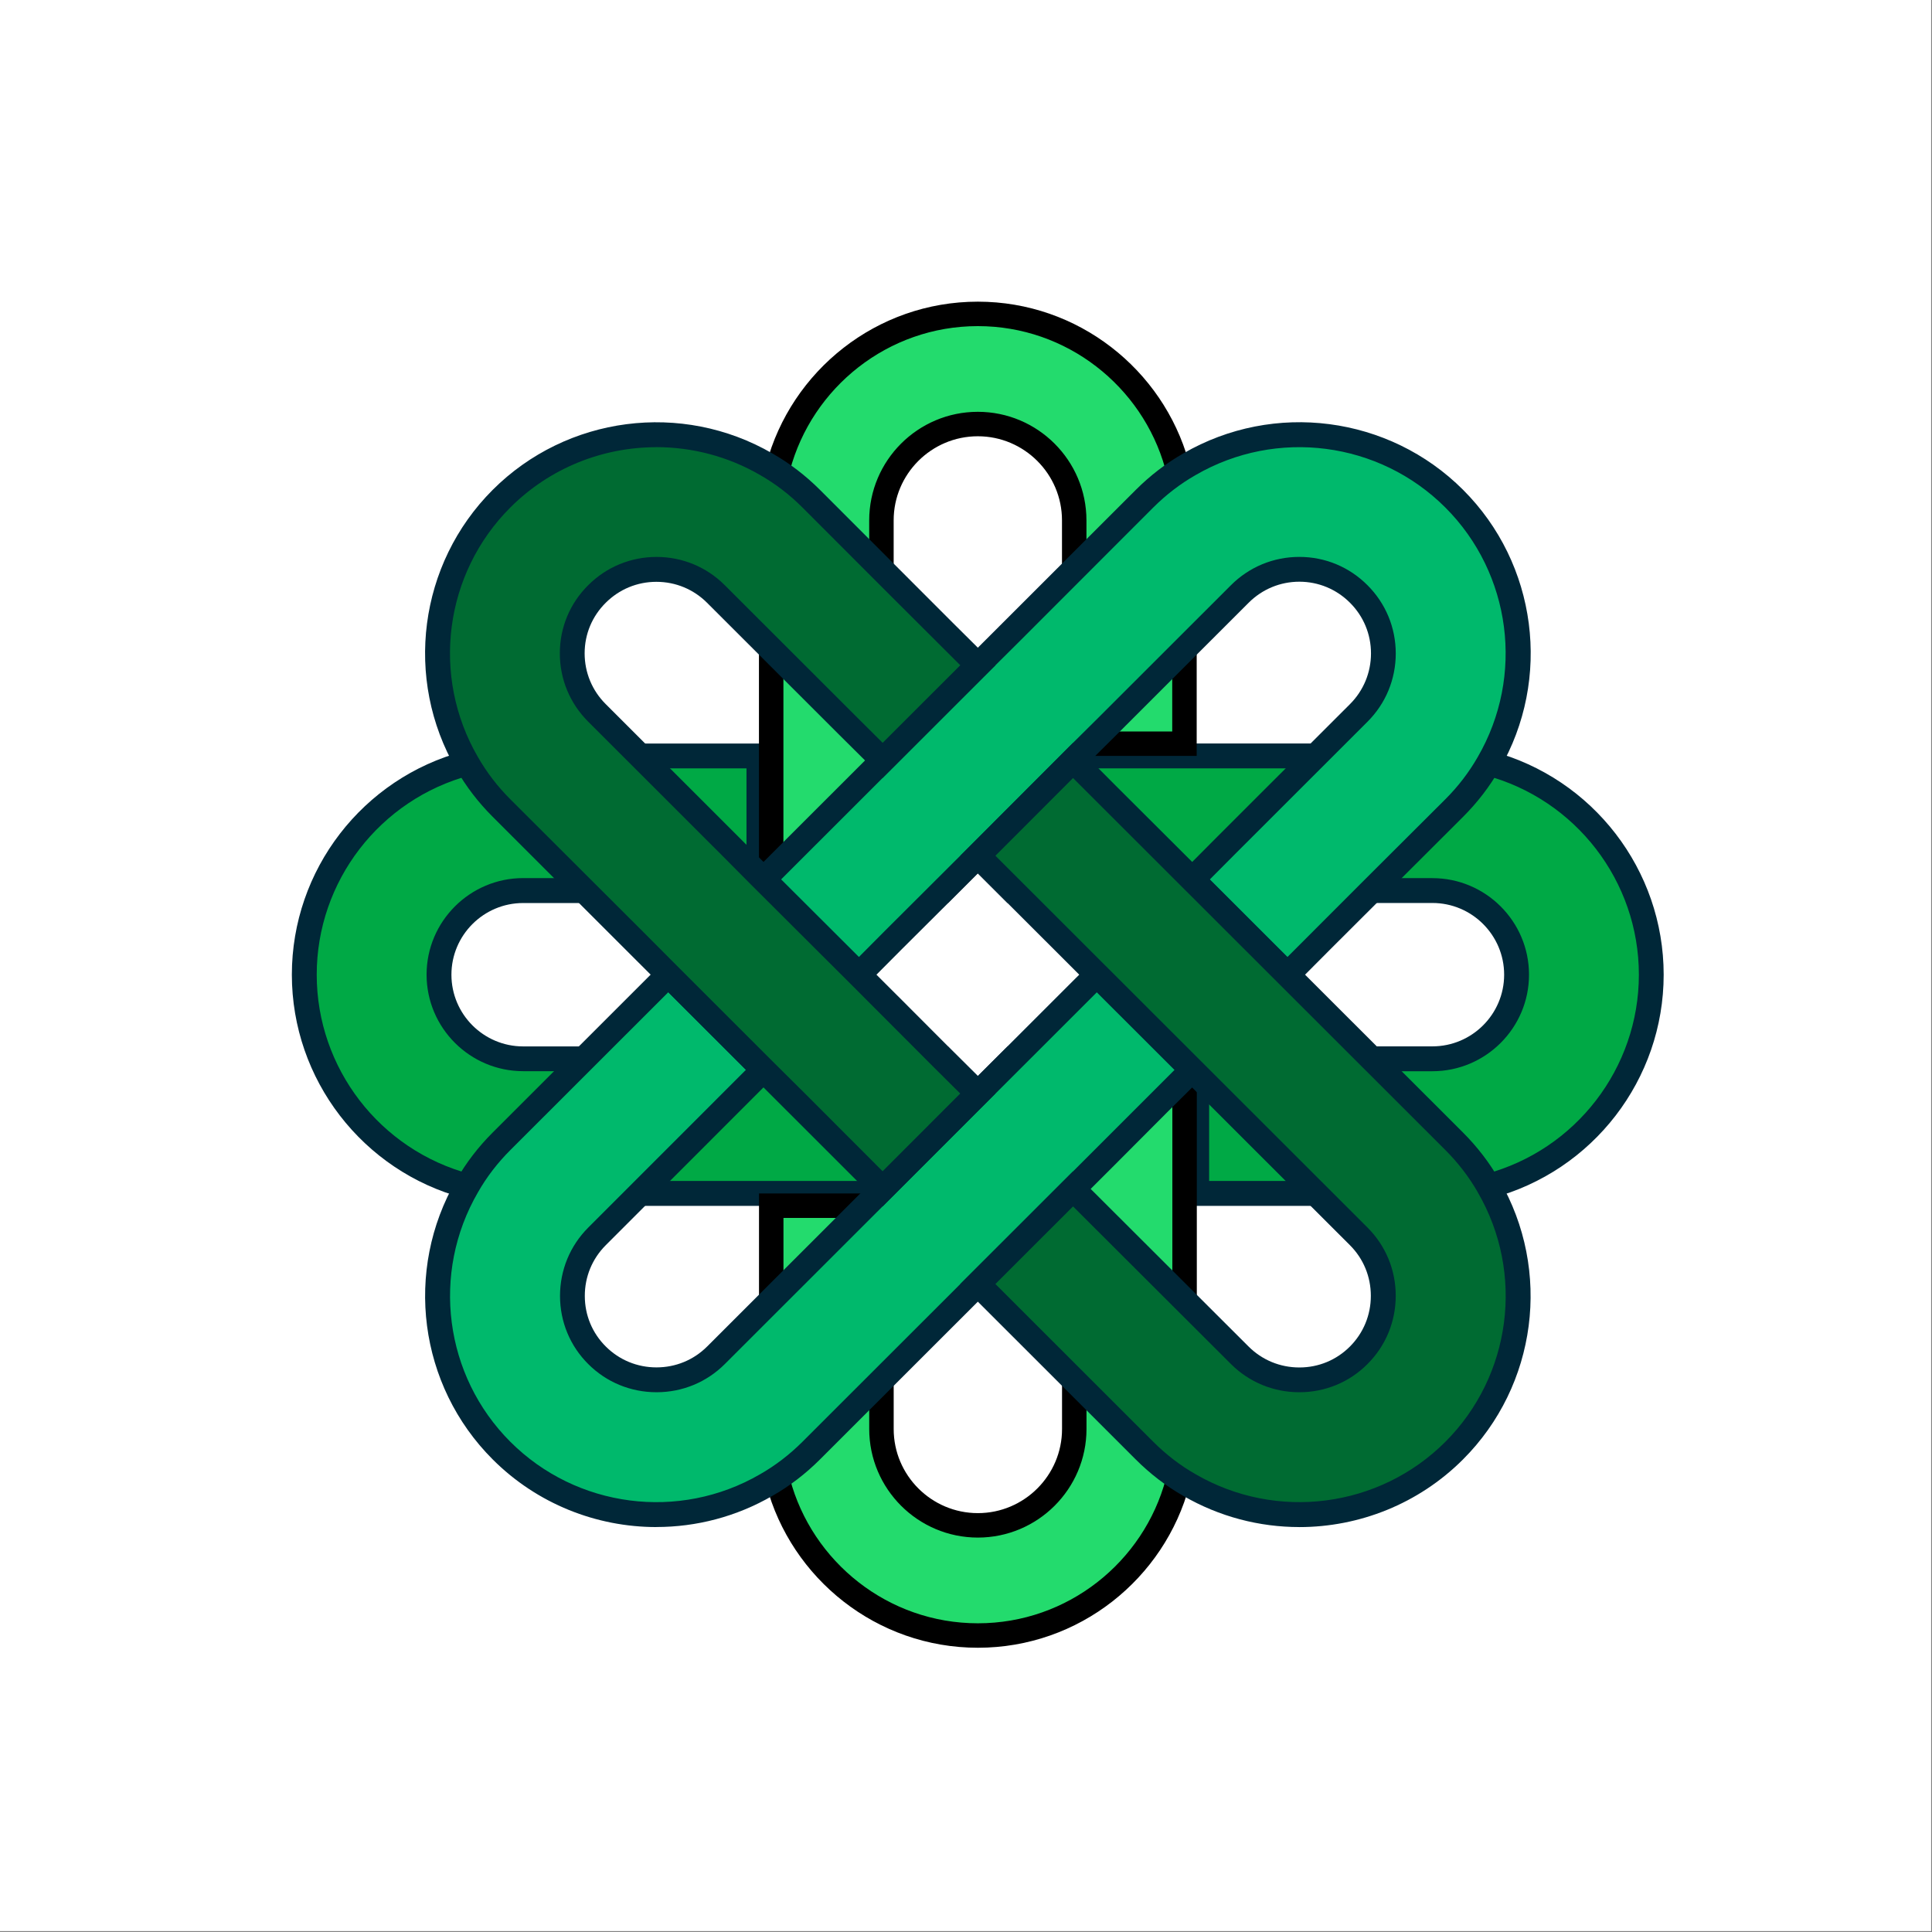
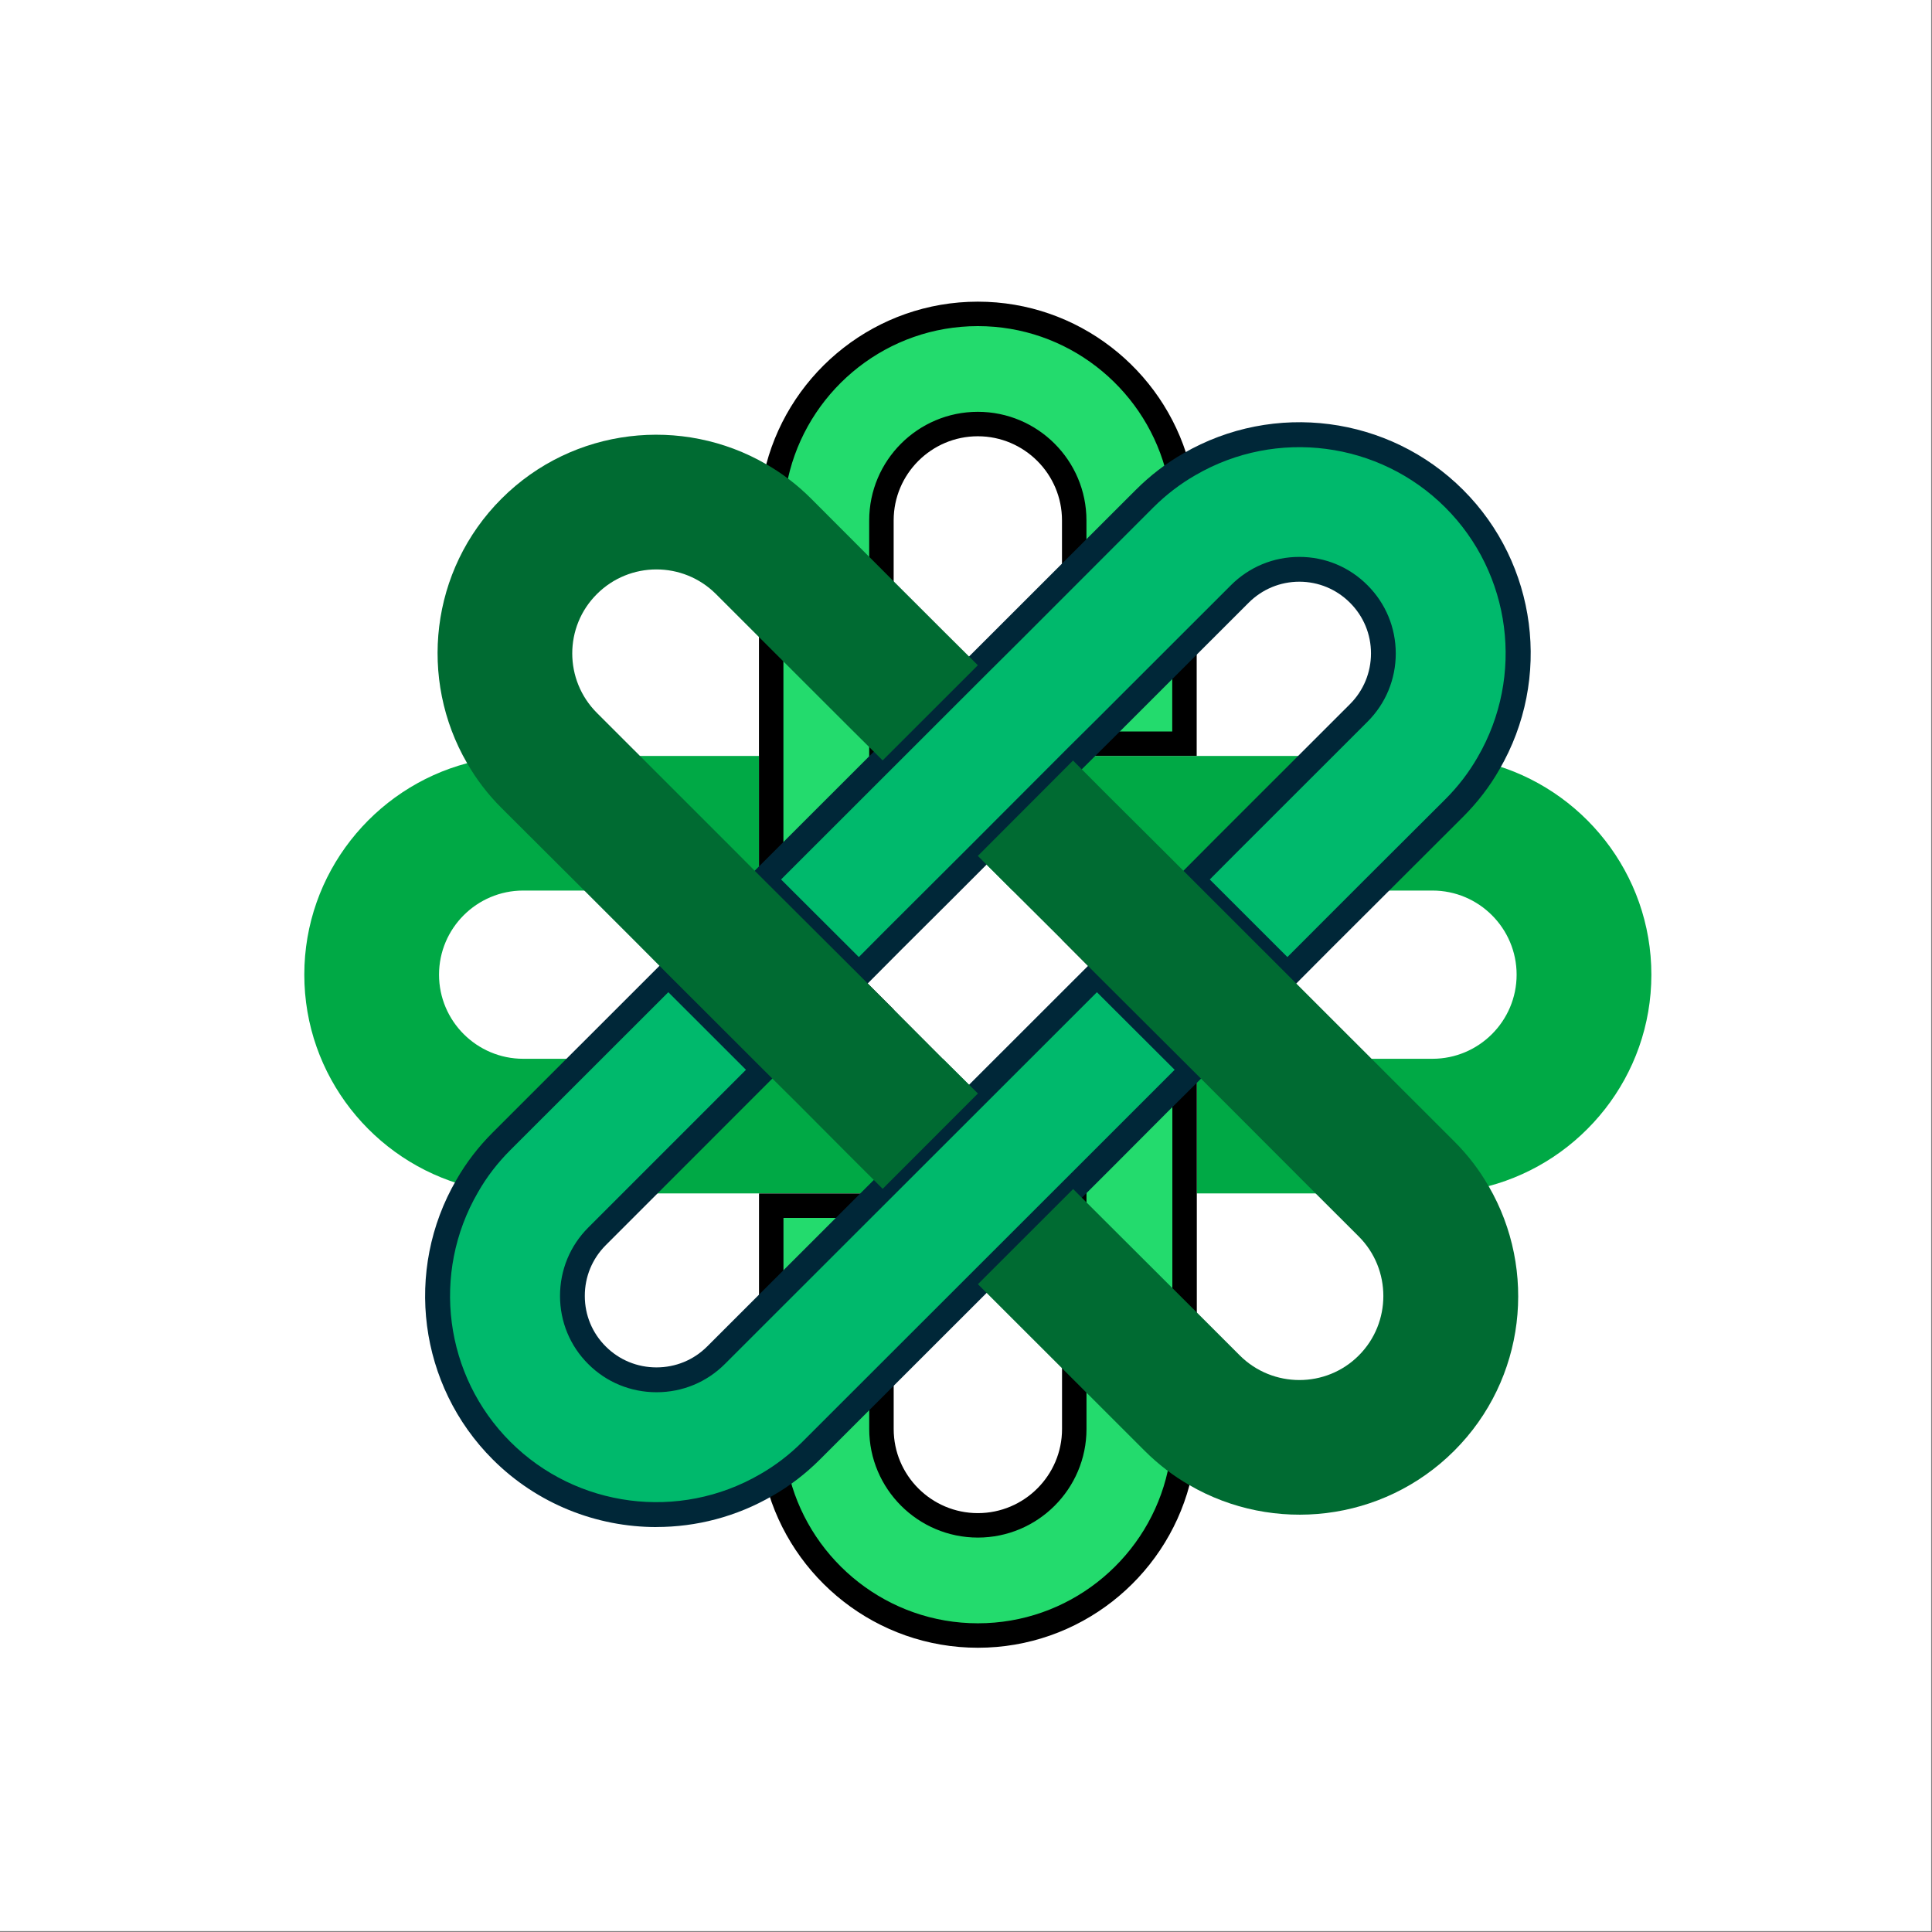
<svg xmlns="http://www.w3.org/2000/svg" width="79" height="79" viewBox="0 0 79 79" fill="none">
  <rect x="0" y="0" width="79" height="79" fill="#808080" stroke="none" />
  <rect y="-0.002" width="78.965" height="78.965" fill="white" />
  <path d="M41.414 43.294L41.367 43.341L39.982 44.717L38.596 43.341L38.55 43.294H21.394C19.497 43.294 17.952 41.751 17.952 39.855C17.952 37.958 19.497 36.415 21.394 36.415H31.032V30.911H21.394C20.599 30.911 19.834 31.018 19.099 31.208C15.274 32.225 12.443 35.718 12.443 39.855C12.443 43.991 15.273 47.484 19.099 48.501C19.834 48.693 20.599 48.798 21.394 48.798H43.426V43.294H41.414ZM60.867 31.208C60.132 31.017 59.367 30.911 58.571 30.911H36.54V36.415H38.56L39.984 34.992L41.407 36.415H58.573C60.471 36.415 62.015 37.958 62.015 39.855C62.015 41.751 60.471 43.294 58.573 43.294H48.935V48.798H58.573C59.369 48.798 60.133 48.691 60.868 48.501C64.693 47.484 67.525 43.991 67.525 39.855C67.525 35.718 64.695 32.225 60.868 31.208H60.867Z" fill="#00A945" />
-   <path d="M58.571 49.308H48.423V42.786H58.571C60.189 42.786 61.505 41.471 61.505 39.855C61.505 38.239 60.189 36.923 58.571 36.923H41.194L39.982 35.712L38.769 36.923H36.029V30.401H58.57C59.376 30.401 60.19 30.507 60.993 30.716H60.995C65.136 31.817 68.028 35.575 68.028 39.855C68.028 44.135 65.136 47.891 60.995 48.992C60.19 49.201 59.374 49.306 58.57 49.306L58.571 49.308ZM49.442 48.29H58.571C59.291 48.29 60.019 48.195 60.739 48.008C64.432 47.027 67.014 43.673 67.014 39.855C67.014 36.036 64.433 32.685 60.739 31.701C60.021 31.515 59.293 31.419 58.573 31.419H37.052V35.907H38.351L39.984 34.273L41.617 35.907H58.571C60.751 35.907 62.522 37.679 62.522 39.855C62.522 42.031 60.749 43.803 58.571 43.803H49.442V48.29ZM43.934 49.308H21.394C20.588 49.308 19.773 49.203 18.971 48.994C14.826 47.893 11.934 44.135 11.934 39.855C11.934 35.575 14.826 31.819 18.967 30.718C19.772 30.509 20.586 30.403 21.392 30.403H31.539V36.925H21.392C19.775 36.925 18.459 38.24 18.459 39.856C18.459 41.473 19.775 42.788 21.392 42.788H38.762L39.982 44.002L41.201 42.788H43.933V49.31L43.934 49.308ZM21.394 31.419C20.675 31.419 19.946 31.515 19.227 31.701C15.534 32.683 12.951 36.036 12.951 39.855C12.951 43.673 15.532 47.027 19.229 48.008C19.945 48.195 20.673 48.288 21.392 48.288H42.914V43.801H41.622L39.98 45.431L38.339 43.801H21.394C19.215 43.801 17.443 42.029 17.443 39.853C17.443 37.677 19.216 35.905 21.394 35.905H30.524V31.418H21.394V31.419Z" fill="#002738" />
  <path d="M48.438 36.915V58.432C48.438 59.181 48.337 59.903 48.155 60.6C47.194 64.209 43.893 66.877 39.987 66.877C36.081 66.877 32.78 64.207 31.819 60.6C31.637 59.903 31.536 59.181 31.536 58.432V49.301H36.043V58.432C36.043 60.604 37.812 62.372 39.985 62.372C42.158 62.372 43.927 60.604 43.927 58.432V41.485L45.205 40.209L45.557 39.856L45.206 39.502L43.927 38.218V36.915H48.438ZM39.985 12.835C43.852 12.835 47.126 15.453 48.123 19.007L48.15 19.111C48.332 19.808 48.433 20.529 48.433 21.278V30.41H43.925V21.278C43.925 19.106 42.156 17.339 39.983 17.339C37.81 17.339 36.042 19.106 36.042 21.278V38.218L34.763 39.502L34.412 39.856L34.764 40.209L36.042 41.485V42.797H31.534V21.28C31.534 20.531 31.634 19.808 31.816 19.112C32.777 15.503 36.079 12.835 39.985 12.835Z" fill="#23DB6D" stroke="black" />
  <path d="M44.849 39.855L43.426 41.278L41.414 43.297L41.367 43.343L39.982 44.719L36.088 48.617L35.905 48.8L34.711 49.993L31.032 53.663L29.273 55.421C27.934 56.759 25.746 56.759 24.407 55.421C23.062 54.083 23.069 51.896 24.407 50.559L26.166 48.8L29.839 45.124L31.216 43.748L27.322 39.857L23.88 43.297L20.507 46.667C19.948 47.226 19.474 47.845 19.099 48.502C17.11 51.926 17.577 56.391 20.507 59.319C23.437 62.247 27.905 62.714 31.331 60.726C31.989 60.351 32.61 59.877 33.167 59.319L45.261 47.233L47.364 45.122L48.75 43.746L44.848 39.855H44.849ZM59.46 20.392C56.53 17.464 52.062 16.997 48.636 18.985C47.978 19.36 47.358 19.834 46.8 20.392L43.428 23.771L41.369 25.828L39.984 27.204L36.541 30.644L36.09 31.095L34.713 32.478L32.601 34.58L31.216 35.963L35.118 39.854L36.495 38.471L36.541 38.424L38.562 36.414L39.985 34.991L43.879 31.091L44.062 30.908L45.263 29.716L50.694 24.288C52.04 22.943 54.221 22.943 55.56 24.288C56.899 25.626 56.906 27.804 55.56 29.15L50.129 34.578L48.752 35.961L49.203 36.412L52.645 39.852L54.022 38.469L56.081 36.412L59.462 33.041C60.021 32.483 60.495 31.864 60.87 31.207C62.859 27.783 62.392 23.318 59.462 20.39L59.46 20.392Z" fill="#00B96C" />
  <path d="M26.841 62.442C24.392 62.442 21.968 61.496 20.149 59.678C17.12 56.653 16.509 51.951 18.661 48.245C19.057 47.55 19.559 46.895 20.149 46.306L27.325 39.134L31.939 43.744L24.77 50.916C24.215 51.471 23.911 52.209 23.913 52.995C23.913 53.777 24.219 54.51 24.769 55.057C25.32 55.609 26.057 55.913 26.843 55.913C27.628 55.913 28.363 55.611 28.915 55.059L44.849 39.136L49.473 43.746L47.726 45.481L45.624 47.59L33.53 59.676C32.94 60.266 32.286 60.767 31.586 61.164C30.107 62.022 28.469 62.44 26.841 62.44V62.442ZM27.325 40.574L20.87 47.025C20.344 47.55 19.898 48.131 19.545 48.752C17.622 52.062 18.168 56.257 20.87 58.957C23.572 61.657 27.77 62.203 31.079 60.283C31.703 59.927 32.285 59.481 32.81 58.957L44.905 46.871L48.032 43.744L44.853 40.572L29.638 55.777C28.894 56.52 27.903 56.929 26.846 56.929C25.789 56.929 24.796 56.52 24.054 55.777C23.311 55.038 22.901 54.05 22.899 52.995C22.899 51.936 23.307 50.942 24.054 50.195L30.503 43.744L27.329 40.572L27.325 40.574ZM52.647 40.574L48.034 35.964L49.769 34.22L55.202 28.791C55.755 28.237 56.06 27.501 56.06 26.716C56.06 25.933 55.754 25.198 55.202 24.647C54.65 24.094 53.916 23.788 53.136 23.786H53.133C52.349 23.786 51.612 24.092 51.057 24.647L45.626 30.075L44.24 31.451L38.925 36.771L36.86 38.828L35.125 40.572L30.501 35.962L46.444 20.03C47.034 19.441 47.688 18.939 48.388 18.54C52.093 16.392 56.797 17.003 59.825 20.028C62.854 23.053 63.465 27.755 61.313 31.461C60.917 32.158 60.415 32.811 59.825 33.401L54.387 38.828L52.65 40.572L52.647 40.574ZM31.939 35.962L35.118 39.134L36.182 38.064L39.624 34.631L43.701 30.548L44.903 29.356L50.333 23.93C51.08 23.183 52.073 22.772 53.128 22.772H53.133C54.186 22.772 55.176 23.185 55.918 23.931C56.662 24.675 57.072 25.663 57.073 26.718C57.073 27.774 56.663 28.766 55.918 29.511L50.486 34.939L49.468 35.962L52.642 39.134L55.717 36.056L59.099 32.683C59.625 32.158 60.069 31.577 60.424 30.956C62.346 27.646 61.801 23.451 59.099 20.751C56.397 18.051 52.199 17.505 48.89 19.425C48.266 19.781 47.684 20.227 47.158 20.751L41.727 26.186L40.342 27.563L31.937 35.962H31.939Z" fill="#002738" />
  <path d="M60.868 48.501C60.493 47.844 60.019 47.224 59.46 46.667L56.087 43.297L49.203 36.417L48.752 35.966L47.366 34.583L45.254 32.481L43.877 31.098L39.984 34.998L41.407 36.42L43.428 38.431L43.474 38.477L44.851 39.86L48.753 43.751L48.937 43.934L50.13 45.127L53.802 48.804L55.562 50.562C56.9 51.9 56.9 54.086 55.562 55.424C54.223 56.769 52.035 56.762 50.696 55.424L48.937 53.666L45.258 49.996L43.881 48.62L39.987 52.511L46.804 59.322C47.363 59.88 47.982 60.354 48.639 60.729C52.066 62.717 56.534 62.25 59.464 59.322C62.394 56.394 62.861 51.929 60.872 48.505L60.868 48.501ZM38.555 43.295L36.543 41.276L35.12 39.853L31.217 35.962L31.034 35.779L29.84 34.58L24.409 29.152C23.063 27.807 23.063 25.627 24.409 24.29C25.748 22.952 27.927 22.945 29.275 24.29L34.706 29.717L36.092 31.093L36.543 30.642L39.985 27.202L38.6 25.826L36.541 23.769L33.168 20.39C32.61 19.831 31.991 19.358 31.333 18.983C27.907 16.995 23.439 17.462 20.509 20.39C17.578 23.318 17.111 27.783 19.101 31.207C19.476 31.864 19.95 32.484 20.509 33.041L23.89 36.412L25.948 38.469L27.325 39.852L31.219 43.743L32.605 45.118L34.708 47.229L36.093 48.612L39.987 44.714L38.602 43.338L38.555 43.291V43.295Z" fill="#006B32" />
-   <path d="M53.13 62.442C51.502 62.442 49.862 62.023 48.381 61.164C47.684 60.769 47.031 60.267 46.441 59.678L39.264 52.506L43.877 47.896L51.054 55.059C51.607 55.612 52.344 55.916 53.13 55.916H53.135C53.917 55.916 54.65 55.611 55.198 55.061C55.75 54.509 56.054 53.773 56.054 52.988C56.054 52.203 55.752 51.469 55.2 50.917L39.266 34.994L43.879 30.374L45.616 32.12L49.561 36.055L59.82 46.307C60.41 46.897 60.91 47.548 61.309 48.249C63.461 51.953 62.849 56.654 59.82 59.679C58.002 61.496 55.577 62.443 53.128 62.443L53.13 62.442ZM40.705 52.506L47.16 58.957C47.686 59.482 48.267 59.928 48.888 60.281C52.201 62.202 56.399 61.657 59.101 58.957C61.802 56.257 62.349 52.062 60.427 48.755V48.752C60.071 48.131 59.626 47.55 59.101 47.025L43.877 31.814L40.703 34.991L55.918 50.195C56.662 50.938 57.072 51.929 57.072 52.985C57.072 54.041 56.662 55.033 55.918 55.775C55.179 56.518 54.19 56.928 53.135 56.929H53.13C52.073 56.929 51.08 56.52 50.333 55.775L43.877 49.331L40.703 52.503L40.705 52.506ZM36.092 49.334L20.149 33.402C19.559 32.813 19.057 32.159 18.658 31.459C16.508 27.758 17.12 23.057 20.147 20.03C23.176 17.005 27.879 16.393 31.587 18.544C32.285 18.941 32.938 19.441 33.528 20.03L38.959 25.465L40.705 27.2L36.092 31.81L34.346 30.076L28.913 24.649C28.36 24.096 27.625 23.791 26.841 23.791H26.837C26.054 23.791 25.319 24.097 24.767 24.649C24.212 25.2 23.907 25.931 23.906 26.713C23.906 27.497 24.21 28.235 24.767 28.79L30.198 34.218L31.575 35.601L36.899 40.914L38.958 42.978L40.703 44.712L36.09 49.332L36.092 49.334ZM26.837 18.286C24.651 18.286 22.491 19.129 20.868 20.751C18.166 23.451 17.62 27.646 19.541 30.953C19.898 31.577 20.342 32.157 20.868 32.683L26.306 38.111L27.685 39.495L31.577 43.385L32.961 44.759L36.09 47.892L39.264 44.715L38.193 43.651L34.76 40.211L30.674 36.137L29.481 34.935L24.051 29.509C23.302 28.761 22.89 27.767 22.892 26.711C22.892 25.658 23.305 24.669 24.053 23.928C24.796 23.185 25.786 22.775 26.841 22.773H26.845C27.9 22.773 28.891 23.183 29.636 23.928L35.068 29.355L36.092 30.374L39.266 27.202L36.185 24.128L32.81 20.749C32.286 20.225 31.703 19.779 31.082 19.425C29.759 18.657 28.294 18.284 26.839 18.284L26.837 18.286Z" fill="#002738" />
</svg>